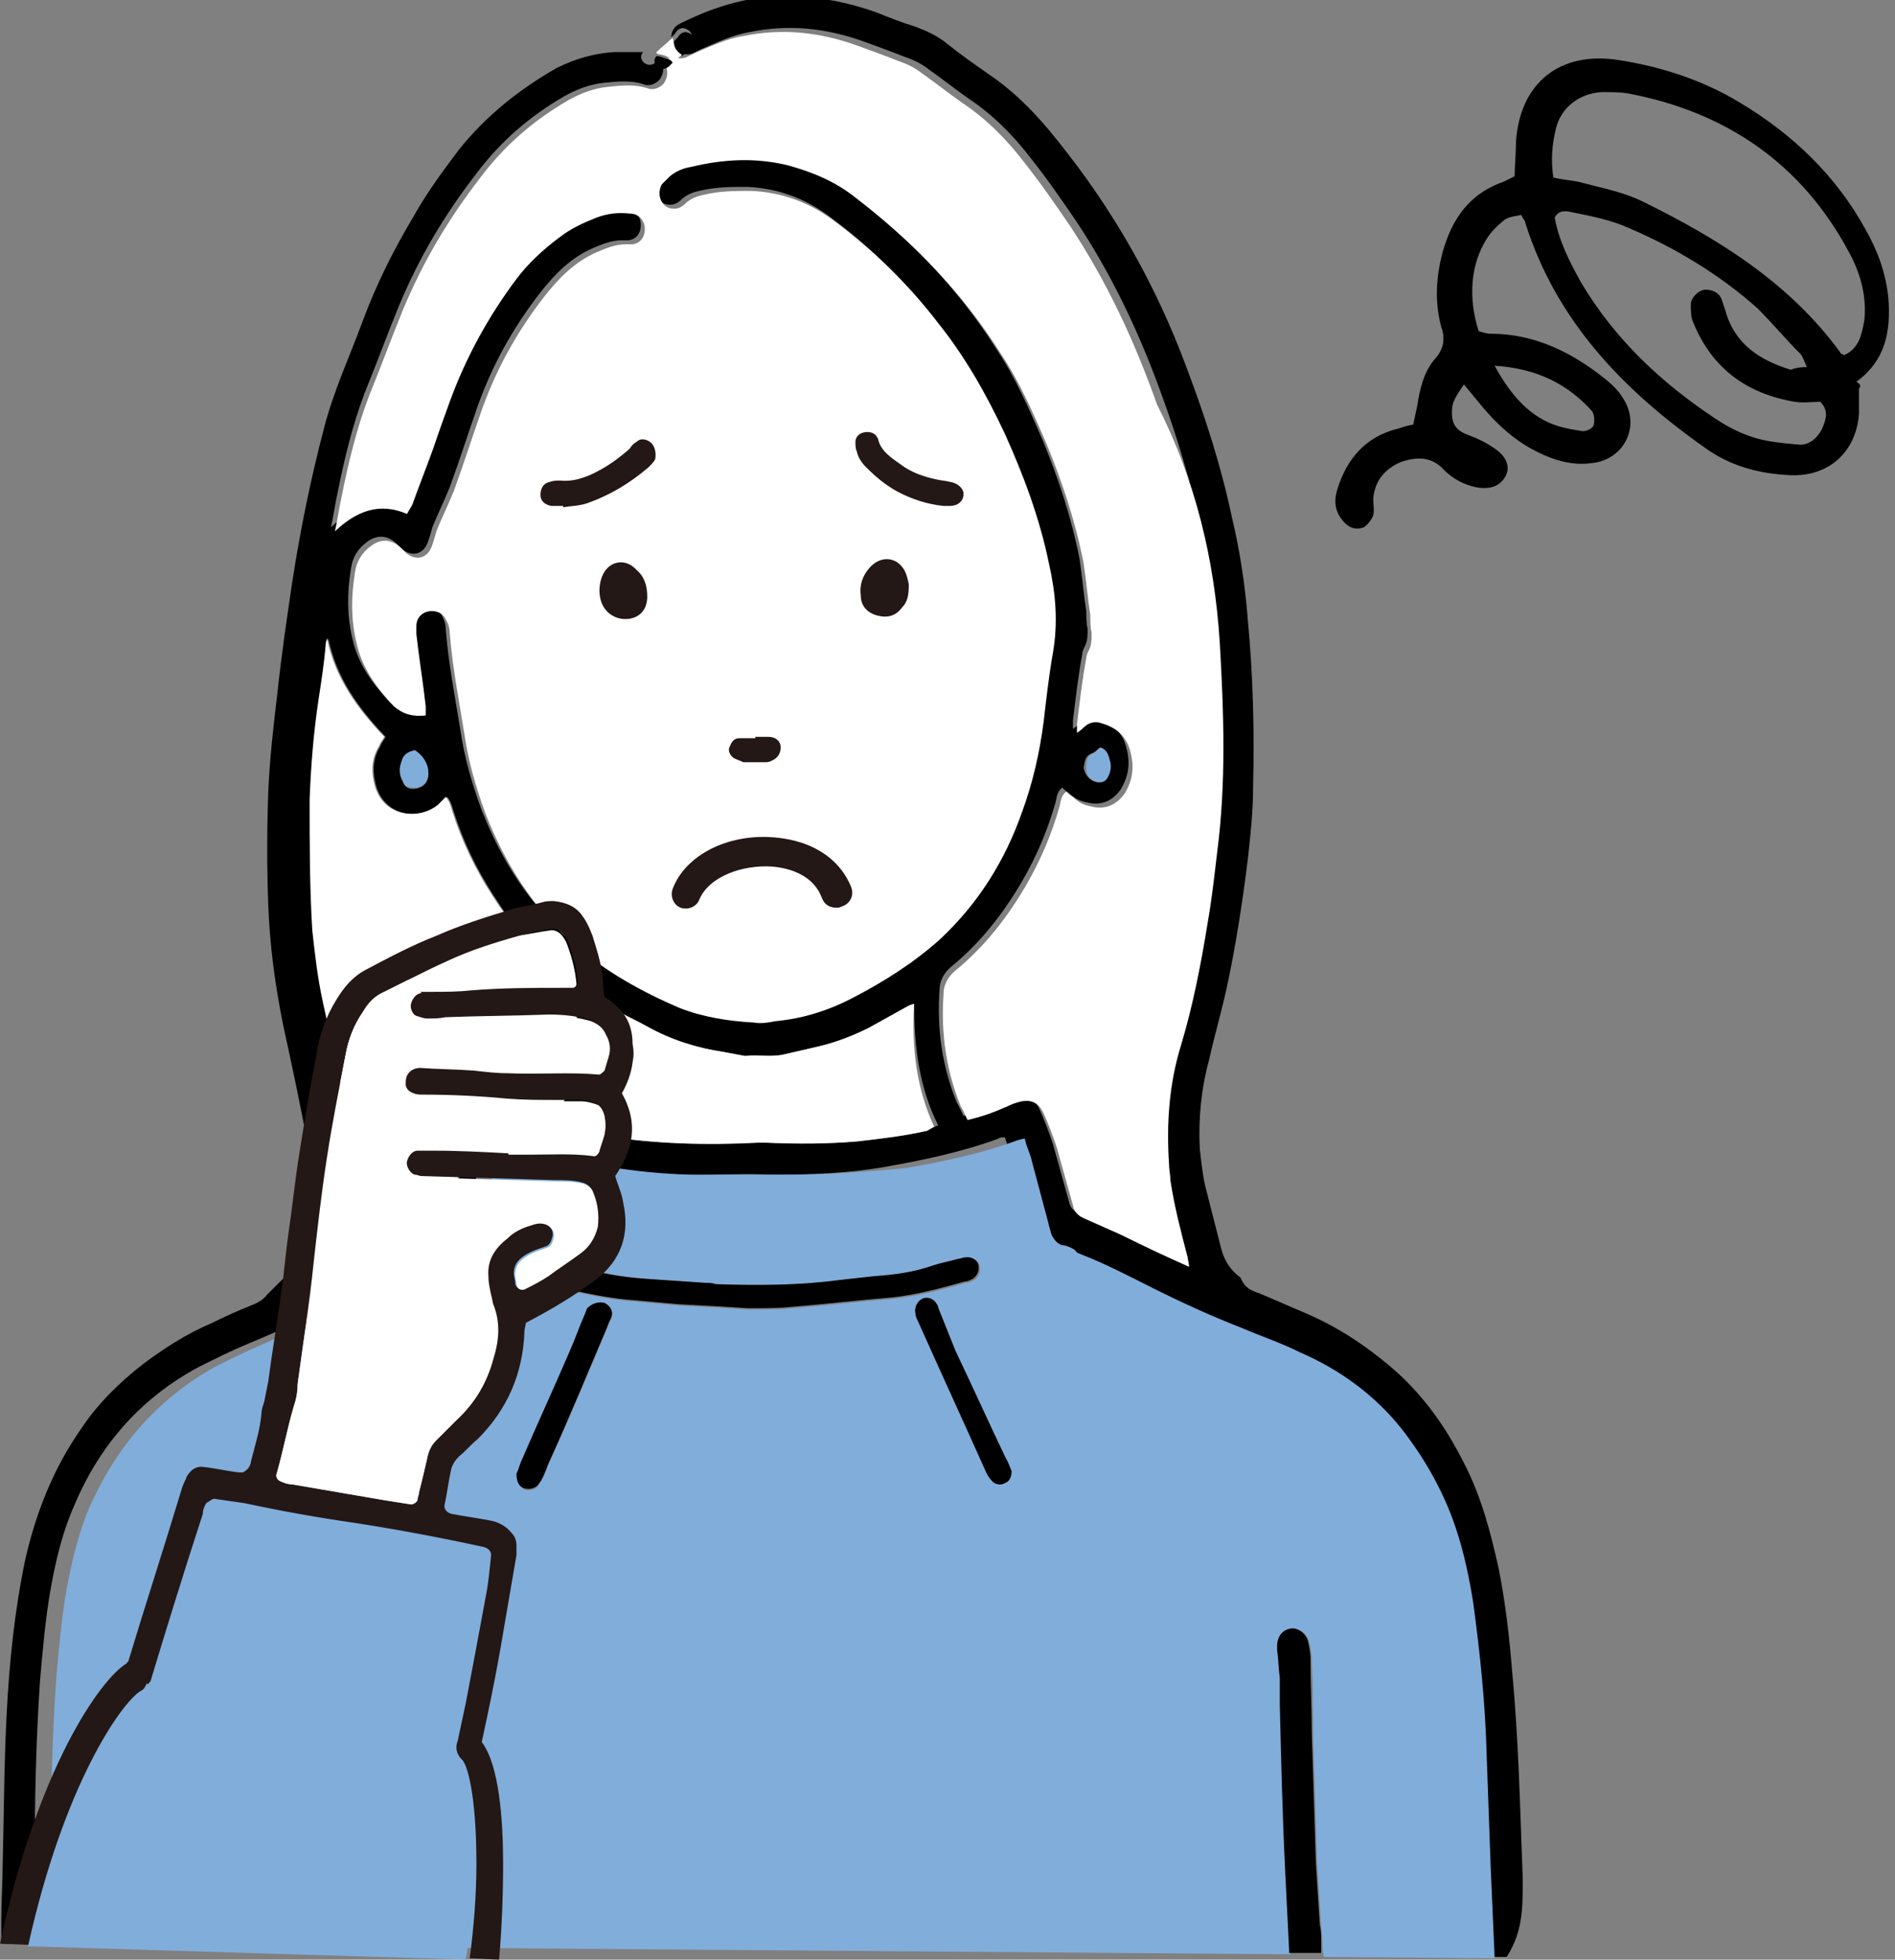
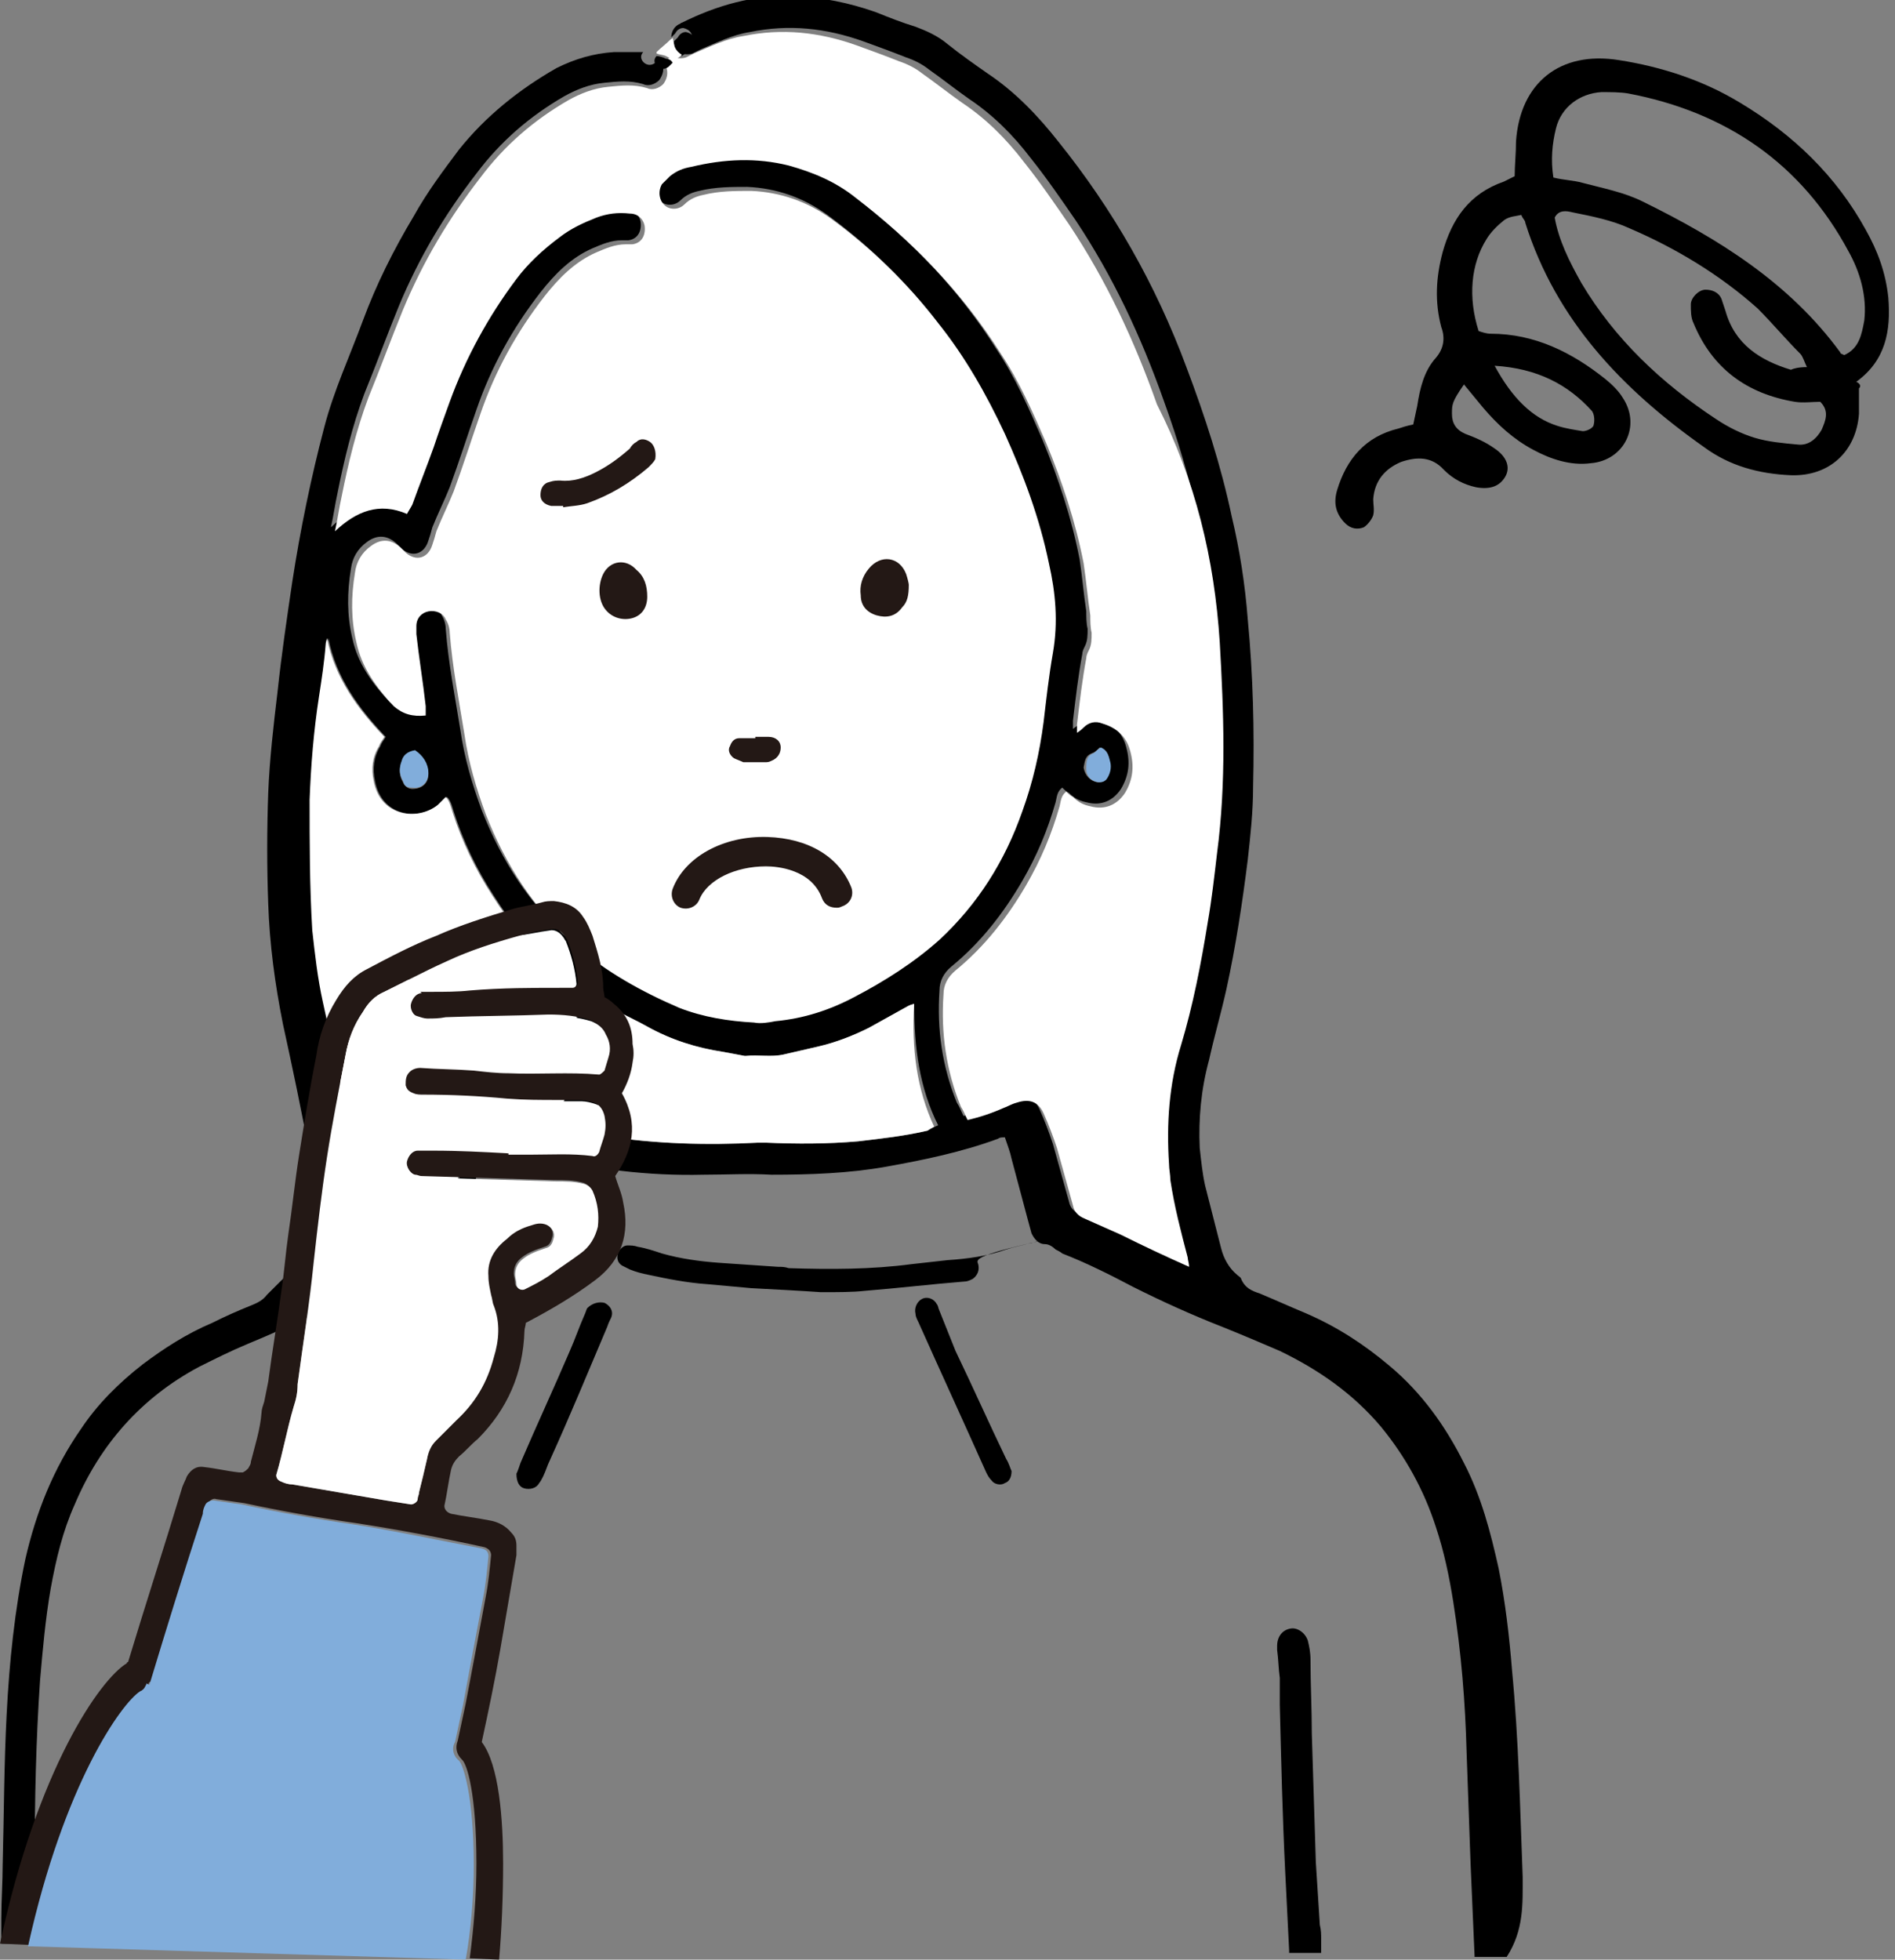
<svg xmlns="http://www.w3.org/2000/svg" version="1.1" id="レイヤー_1" x="0px" y="0px" viewBox="0 0 142 146.8" style="enable-background:new 0 0 142 146.8;" xml:space="preserve">
  <rect x="0" y="0" width="142" height="146.8" fill="#808080" stroke="none" />
  <style type="text/css">
	.st0{fill:#81ADDB;}
	.st1{fill:#FFFFFF;}
	.st2{fill:#231815;}
	.st3{fill-rule:evenodd;clip-rule:evenodd;}
</style>
  <g>
    <g>
      <g>
        <path d="M114.1,140.6c-0.2-5.2-0.3-10.3-0.8-15.5c-0.2-2.5-0.5-5.1-1-7.6c-0.6-2.7-1.3-5.4-2.6-7.9c-1.4-2.8-3.2-5.3-5.6-7.3     c-1.9-1.6-3.9-2.9-6.2-3.9c-1.2-0.5-2.3-1-3.5-1.5c-0.6-0.2-1.1-0.4-1.4-1.1c0-0.1-0.2-0.2-0.3-0.3c-0.6-0.5-1-1.2-1.2-2     c-0.4-1.6-0.8-3.1-1.2-4.7c-0.2-0.9-0.3-1.9-0.4-2.8c-0.1-2.2,0.1-4.4,0.7-6.6c0.4-1.8,0.9-3.5,1.3-5.3c0.7-3.2,1.2-6.5,1.6-9.7     c0.2-1.8,0.4-3.6,0.4-5.5c0.1-4.2,0-8.3-0.4-12.5c-0.2-2.6-0.6-5.2-1.2-7.7c-0.8-3.8-2-7.5-3.4-11.2c-2.3-6.2-5.5-11.8-9.6-16.9     c-1.5-1.9-3.2-3.7-5.3-5.1c-1-0.7-2-1.4-3-2.2c-0.7-0.6-1.6-1-2.4-1.3c-1-0.3-2-0.7-3-1.1c-2-0.7-4-1.1-6.1-1.2     c-3-0.1-5.8,0.7-8.4,2c-0.1,0-0.1,0.1-0.2,0.1c-0.4,0.2-0.6,0.6-0.6,1c0.1-0.1,0.1-0.1,0.2-0.2c0,0,0.1-0.1,0.1-0.1     c0.1-0.2,0.3-0.4,0.6-0.4c0.5,0.1,0.8,0.5,0.6,1c-0.1,0.2-0.3,0.3-0.5,0.5c-0.1,0.1-0.3,0.2-0.4,0.3c0.3,0.2,0.7,0.2,1,0.1     c0.2-0.1,0.4-0.2,0.6-0.3c1.2-0.5,2.4-1.1,3.7-1.3c2.9-0.6,5.7-0.3,8.5,0.7c1.1,0.4,2.2,0.8,3.2,1.2c0.6,0.2,1.2,0.5,1.7,0.9     c1,0.7,2,1.5,3,2.2c1.8,1.2,3.3,2.7,4.6,4.4c1.2,1.5,2.3,3.1,3.4,4.7c2.8,4.2,4.9,8.7,6.6,13.5c2.1,5.8,3.5,11.7,3.9,17.8     c0.3,5.2,0.5,10.5-0.2,15.8c-0.2,1.7-0.4,3.5-0.7,5.2c-0.5,3.1-1.1,6.2-2,9.2c-0.9,2.9-1.1,5.9-0.9,8.9c0,0.4,0.1,0.8,0.1,1.2     c0.3,2,0.8,3.9,1.3,5.8c0,0.2,0.1,0.4,0.1,0.7c-1.8-0.8-3.5-1.6-5.1-2.4c-0.9-0.4-1.8-0.8-2.7-1.2c-0.5-0.2-0.8-0.5-0.9-1     c-0.4-1.4-0.8-2.9-1.2-4.3c-0.3-0.9-0.6-1.7-1-2.6c-0.4-0.9-1.1-1.1-2-0.8c-0.4,0.1-0.7,0.3-1,0.4c-0.9,0.4-1.8,0.7-2.7,0.9     c-0.2-0.4-0.3-0.7-0.5-1c-1.1-2.7-1.5-5.5-1.3-8.4c0-0.7,0.3-1.3,0.9-1.8c2.2-1.8,3.9-4,5.3-6.4c1.1-1.9,1.9-3.8,2.5-5.9     c0.1-0.4,0.1-0.8,0.5-1.1c0.2,0.2,0.3,0.3,0.5,0.4c0.4,0.4,0.8,0.6,1.3,0.7c1.1,0.3,2-0.1,2.6-1c0.6-1,0.7-2,0.4-3.1     c-0.3-1.2-1.1-1.8-2.1-2.1c-0.5-0.2-1-0.1-1.4,0.3c-0.1,0.1-0.2,0.2-0.5,0.4c0-0.3,0-0.5,0-0.6c0.2-1.7,0.4-3.4,0.7-5     c0-0.2,0.1-0.4,0.2-0.6c0.2-0.4,0.2-0.8,0.2-1.3c-0.1-0.4-0.1-0.9-0.1-1.3c-0.2-1.3-0.3-2.6-0.5-3.9c-0.6-3.1-1.6-6.1-2.8-9     c-1-2.3-2-4.6-3.4-6.7c-2.9-4.6-6.6-8.4-10.9-11.7c-1.5-1.2-3.2-1.9-5-2.4c-2.4-0.6-4.8-0.5-7.3,0.1c-0.6,0.1-1.1,0.3-1.6,0.7     c-0.2,0.2-0.4,0.4-0.6,0.6c-0.4,0.7-0.1,1.6,0.6,1.8c0.4,0.1,0.8,0,1.1-0.3c0.4-0.4,0.9-0.6,1.4-0.7c1.2-0.3,2.4-0.3,3.6-0.3     c2.2,0.1,4.2,0.8,6,2.1c3,2.2,5.7,4.8,8,7.8c2,2.5,3.6,5.3,5,8.3c1.4,3.1,2.6,6.3,3.3,9.7c0.5,2.2,0.7,4.4,0.3,6.7     c-0.3,1.7-0.5,3.5-0.7,5.2c-0.3,2.3-0.8,4.5-1.6,6.7c-1.3,3.7-3.3,6.9-6.2,9.6c-1.9,1.7-4.1,3.1-6.4,4.3c-1.9,1-3.8,1.6-5.9,1.8     c-0.5,0.1-1.1,0.2-1.6,0.1c-1.9-0.1-3.8-0.4-5.6-1.1c-2.8-1.2-5.5-2.7-7.8-4.7c-3.1-2.7-5.2-6-6.7-9.8c-0.7-1.9-1.3-3.9-1.6-6     c-0.4-2.5-0.9-5-1.1-7.6c0-0.3-0.1-0.7-0.3-1c-0.2-0.5-0.8-0.7-1.3-0.6c-0.5,0.1-0.9,0.5-0.9,1.1c0,0.2,0,0.4,0,0.6     c0.2,1.8,0.5,3.6,0.7,5.4c0,0.2,0,0.5,0,0.7c-1,0.1-1.7-0.1-2.4-0.7c-1.3-1.4-2.4-2.9-2.8-4.8c-0.4-1.7-0.4-3.4-0.1-5.2     c0.1-0.8,0.5-1.5,1.2-2c0.8-0.6,1.6-0.5,2.3,0.2c0.1,0.1,0.2,0.2,0.3,0.3c0.8,0.7,1.7,0.4,2-0.6c0.1-0.3,0.2-0.6,0.3-1     c0.4-1,0.9-2,1.3-3c0.7-1.9,1.3-3.8,2-5.8c1.1-3.2,2.7-6.1,4.8-8.8c1.1-1.4,2.3-2.6,3.9-3.3c0.7-0.3,1.4-0.6,2.2-0.6     c0.2,0,0.3,0,0.5,0c0.7-0.1,1-0.7,0.9-1.4c-0.1-0.5-0.5-0.9-1.1-0.9c-0.9-0.1-1.7,0-2.5,0.3c-1,0.4-1.9,0.8-2.8,1.5     c-1.2,0.9-2.3,1.9-3.2,3.1c-2.1,2.8-3.8,5.9-5,9.2c-0.4,1.1-0.8,2.2-1.2,3.4c-0.5,1.4-1.1,2.9-1.6,4.3c-0.1,0.2-0.3,0.5-0.4,0.7     c-2.1-0.9-3.8-0.2-5.4,1.3c0.2-0.9,0.3-1.7,0.5-2.6c0.5-2.5,1.1-5,2-7.4c0.9-2.2,1.7-4.4,2.6-6.6c1.5-3.6,3.4-6.8,5.8-9.9     c1.8-2.4,4-4.3,6.6-5.8c0.9-0.5,1.9-0.9,3-1c1-0.1,1.9-0.2,2.9,0.1c0.4,0.2,0.9,0,1.2-0.3c0.3-0.4,0.4-0.9,0.2-1.3     c-0.1-0.1-0.1-0.2-0.2-0.3c-0.1,0.1-0.2,0.2-0.3,0.3c-0.6,0.5-1.4-0.3-0.9-0.8c-0.1,0-0.2,0-0.2,0c-0.7,0-1.4,0-2,0     c-1.5,0.1-2.9,0.5-4.3,1.2c-2.8,1.6-5.3,3.6-7.3,6.1c-1.2,1.6-2.4,3.2-3.4,5c-1.5,2.5-2.8,5.1-3.8,7.8c-1,2.7-2.2,5.3-2.9,8     c-1,3.8-1.8,7.7-2.4,11.6c-0.4,2.7-0.8,5.4-1.1,8.2c-0.3,2.5-0.6,5.1-0.7,7.6c-0.1,2.8-0.1,5.6,0,8.3c0.1,3,0.5,6,1.1,9     c0.7,3.2,1.4,6.5,2,9.8c0.4,2.2,0.3,4.4-0.4,6.5c-0.3,1.2-0.9,2.2-1.8,3c-0.3,0.3-0.7,0.7-1,1c-0.3,0.4-0.7,0.6-1.2,0.8     c-1,0.4-1.9,0.8-2.9,1.3c-1.9,0.8-3.6,1.9-5.2,3.1c-1.8,1.4-3.4,3-4.6,4.8c-2.1,3-3.4,6.3-4.2,9.8c-0.8,3.8-1.2,7.7-1.4,11.6     c-0.2,3.8-0.2,7.5-0.3,11.3c0,1.3-0.1,2.6-0.1,4c0,0.6,0,1.3,0,1.9l2.4,0c0-0.3,0-0.6,0-0.9c0-1.8,0.1-3.6,0.1-5.4     c0-4.5,0.1-9,0.4-13.4c0.2-2.3,0.4-4.6,0.8-6.9c0.4-2.2,0.9-4.3,1.8-6.3c1.9-4.5,5-8,9.3-10.3c1.2-0.6,2.4-1.2,3.6-1.7     c3.4-1.4,6.7-3,10-4.8c0.9-0.5,1.8-0.9,2.6-1.3c0.7-0.3,1.4-0.5,2-1c0.1-0.1,0.2-0.1,0.3-0.1c0.8-0.1,1.2-0.6,1.3-1.3     c0-0.1,0.1-0.3,0.1-0.4c0.4-1.6,0.8-3.3,1.2-4.9c0.1-0.5,0.2-1,0.5-1.4c0.1,0,0.2,0,0.3,0c1.2,0.5,2.5,0.8,3.7,1.1     c4,1,8.1,1.5,12.2,1.4c1.7,0,3.4-0.1,5.1,0c2.9,0,5.8-0.1,8.6-0.6c2.8-0.5,5.7-1.1,8.4-2.1c0.1-0.1,0.3-0.1,0.5-0.1     c0.2,0.6,0.4,1.1,0.5,1.6c0.4,1.5,0.8,3,1.2,4.5c0.1,0.4,0.2,0.7,0.3,1.1c0.2,0.4,0.5,0.8,1,0.8c0.3,0,0.6,0.2,0.8,0.4     c0.2,0.1,0.4,0.2,0.5,0.3c1.8,0.7,3.6,1.6,5.3,2.5c2.2,1.1,4.4,2.1,6.7,3c1.5,0.6,2.9,1.2,4.3,1.8c2.9,1.4,5.5,3.2,7.6,5.7     c1.8,2.2,3.2,4.7,4.1,7.5c0.6,1.8,1,3.7,1.3,5.6c0.6,3.8,0.9,7.5,1,11.3c0.1,2.8,0.2,5.6,0.3,8.4c0.1,2.3,0.2,4.6,0.3,6.9l2.4,0     C114.2,144.6,114.1,142.6,114.1,140.6z M81.9,56.4c0.2-0.1,0.3-0.2,0.5-0.4c0.6,0.2,0.7,0.6,0.7,1.1c0.1,0.5,0,0.9-0.3,1.3     c-0.1,0.2-0.3,0.2-0.6,0.2c-0.5-0.1-0.9-0.5-1-1.1C81.3,57,81.3,56.6,81.9,56.4z M30.1,57.1c0.1-0.4,0.4-0.8,1-0.8     c0.6,0.5,1,1,1,1.7c0,0.7-0.5,1.1-1.2,1.1c-0.3,0-0.6-0.2-0.7-0.5C29.9,58.1,29.9,57.6,30.1,57.1z M41.7,84     c0,0.1-0.1,0.1-0.2,0.2c-0.9-0.1-1.8-0.4-2.7-0.8c-0.3-0.1-0.7-0.3-1-0.4c-0.9-0.3-1.6-0.1-2,0.8c-0.4,0.8-0.7,1.7-0.9,2.6     c-0.4,1.5-0.8,3-1.2,4.5c-0.1,0.4-0.3,0.6-0.6,0.7c-2.3,0.9-4.5,2.1-6.7,3.2c-0.2,0.1-0.4,0.2-0.7,0.3c0-0.3,0-0.4,0.1-0.6     c0.9-2.3,1.1-4.6,1-7c-0.1-1-0.3-2.1-0.5-3.1c-0.7-3.1-1.3-6.2-2-9.3c-0.4-1.8-0.6-3.6-0.8-5.4c-0.2-3.3-0.2-6.5-0.2-9.8     c0.1-2.6,0.3-5.1,0.7-7.7c0.2-1.3,0.4-2.6,0.5-3.9c0-0.2,0.1-0.4,0.1-0.5c0.6,3,2.3,5.3,4.3,7.4c-0.1,0.2-0.3,0.4-0.4,0.7     c-0.5,0.8-0.6,1.7-0.4,2.6c0.5,2.7,3.3,3,4.8,1.8c0.2-0.2,0.4-0.4,0.6-0.6c0.3,0.3,0.4,0.8,0.5,1.1c0.7,2.2,1.7,4.3,3,6.3     c1.4,2.2,3,4.2,5.1,5.8c0.6,0.5,1,1.1,1.1,1.9C43.4,78,43,81.1,41.7,84z M69.5,84.7c-1.7,0.4-3.5,0.6-5.2,0.8     c-2.3,0.2-4.6,0.2-6.9,0.1c-0.2,0-0.4,0-0.6,0c-3.8,0.2-7.7,0.1-11.5-0.5c-0.4-0.1-0.8-0.1-1.2-0.3c0.6-1.5,1.1-3,1.3-4.5     c0.2-1.5,0.3-3.1,0.3-4.8c0.3,0.2,0.5,0.2,0.7,0.3c0.7,0.4,1.4,0.7,2.1,1.1c1.8,1,3.7,1.6,5.7,1.9c0.5,0.1,1.1,0.2,1.6,0.3     c0,0,0.1,0,0.1,0c0.9-0.1,1.9,0.1,2.8-0.1c0.9-0.2,1.7-0.4,2.6-0.6c1.3-0.3,2.6-0.8,3.8-1.4c0.9-0.5,1.8-1,2.7-1.5     c0.2-0.1,0.3-0.2,0.7-0.3c0,3.3,0.4,6.3,1.8,9.1C69.8,84.5,69.6,84.7,69.5,84.7z" />
        <g>
          <path class="st0" d="M30.9,59c0.7,0.1,1.2-0.4,1.2-1.1c0-0.7-0.4-1.3-1-1.7c-0.6,0.1-0.9,0.4-1,0.8c-0.2,0.5-0.2,1,0.1,1.5      C30.3,58.9,30.5,59,30.9,59z" />
          <path class="st0" d="M82.3,58.6c0.2,0,0.4,0,0.6-0.2c0.3-0.4,0.4-0.9,0.3-1.3c-0.1-0.4-0.2-0.9-0.7-1.1      c-0.2,0.1-0.4,0.3-0.5,0.4c-0.6,0.2-0.6,0.7-0.6,1.2C81.4,58.1,81.7,58.5,82.3,58.6z" />
-           <path class="st0" d="M16.6,140.1c0-1,0.1-2,0.1-2.8c0-4,0-7.8,0-11.6c0-0.5,0-1,0.1-1.4c0-0.3,0.1-0.6,0.3-0.9      c0.2-0.4,0.8-0.7,1.2-0.6c0.5,0.1,0.9,0.5,1,1c0,0.2,0,0.4,0,0.6c0,0.6-0.1,1.2-0.1,1.8c0,4.1,0,8.2-0.1,12.3      c0,2.4-0.1,4.8-0.2,7.3l77.8,0.6c0-0.1,0-0.1,0-0.2c-0.1-2-0.2-4-0.3-6c-0.1-4.1-0.3-8.3-0.4-12.4c0-0.7,0-1.4,0-2      c0-0.7-0.1-1.4-0.2-2.1c0-0.1,0-0.2,0-0.3c0-0.7,0.3-1.2,1-1.3c0.6-0.1,1.1,0.2,1.3,0.9c0.1,0.4,0.2,0.9,0.2,1.4      c0.1,1.9,0.1,3.7,0.1,5.6c0.1,3.2,0.2,6.4,0.3,9.6c0.1,1.6,0.2,3.1,0.3,4.7c0,0.4,0.1,0.7,0.1,1.1c0,0.4,0,0.8,0.1,1.2l12.8,0.1      c-0.1-2.3-0.2-4.6-0.3-6.9c-0.1-2.8-0.2-5.6-0.3-8.4c-0.1-3.8-0.5-7.6-1-11.3c-0.3-1.9-0.7-3.8-1.3-5.6      c-0.9-2.7-2.3-5.2-4.1-7.5c-2-2.5-4.6-4.4-7.6-5.7c-1.4-0.7-2.9-1.2-4.3-1.8c-2.3-0.9-4.5-1.9-6.7-3c-1.8-0.9-3.5-1.8-5.3-2.5      c-0.2-0.1-0.4-0.1-0.5-0.3c-0.2-0.2-0.5-0.3-0.8-0.4c-0.5,0-0.8-0.4-1-0.8c-0.1-0.3-0.2-0.7-0.3-1.1c-0.4-1.5-0.8-3-1.2-4.5      c-0.1-0.5-0.4-1-0.5-1.6c-0.2,0-0.4,0.1-0.5,0.1c-2.7,1-5.5,1.6-8.4,2.1C64.8,87.8,61.9,88,59,88c-1.7,0-3.4,0-5.1,0      c-4.1,0.1-8.2-0.4-12.2-1.4c-1.3-0.3-2.5-0.6-3.7-1.1c-0.1,0-0.2,0-0.3,0c-0.3,0.4-0.4,0.9-0.5,1.4c-0.4,1.6-0.8,3.3-1.2,4.9      c0,0.1-0.1,0.3-0.1,0.4c-0.1,0.7-0.5,1.3-1.3,1.3c-0.1,0-0.2,0-0.3,0.1c-0.6,0.5-1.3,0.7-2,1c-0.9,0.4-1.8,0.8-2.6,1.3      c-3.3,1.7-6.6,3.3-10,4.8c-1.2,0.5-2.4,1.1-3.6,1.7c-4.3,2.4-7.3,5.9-9.3,10.3c-0.9,2-1.4,4.2-1.8,6.3c-0.4,2.3-0.6,4.6-0.8,6.9      c-0.3,4.5-0.4,8.9-0.4,13.4c0,1.8-0.1,3.6-0.1,5.4c0,0.3,0,0.6,0,0.9l12.8,0.1C16.5,144,16.5,142,16.6,140.1z M75.8,110.2      c0,0.5-0.2,0.8-0.5,0.9c-0.3,0.2-0.8,0.1-1-0.2c-0.2-0.2-0.3-0.4-0.4-0.6c-1.7-3.8-3.4-7.5-5.1-11.3c-0.1-0.2-0.2-0.4-0.2-0.6      c-0.1-0.4,0.1-0.9,0.5-1.1c0.4-0.2,0.9,0,1.1,0.4c0.1,0.1,0.1,0.3,0.2,0.5c0.4,1,0.8,2,1.2,3c1.2,2.7,2.5,5.3,3.7,8      C75.5,109.6,75.7,110,75.8,110.2z M41,95.1c0.1-0.3,0.4-0.6,0.7-0.6c0.3,0,0.5,0,0.8,0.1c0.6,0.1,1.2,0.3,1.8,0.5      c1.4,0.4,2.9,0.6,4.3,0.7c1.5,0.1,2.9,0.2,4.4,0.3c0.3,0,0.5,0,0.8,0.1c3.1,0.1,6.2,0.1,9.2-0.3c0.9-0.1,1.8-0.2,2.7-0.3      c1.5-0.1,3-0.3,4.4-0.8c0.6-0.2,1.2-0.3,1.9-0.5c0.2,0,0.3-0.1,0.5-0.1c0.4,0,0.8,0.2,0.9,0.6c0.1,0.4,0,0.8-0.4,1.1      c-0.2,0.1-0.4,0.2-0.6,0.2c-1.8,0.5-3.6,1-5.5,1.2c-2.5,0.2-5,0.5-7.5,0.7c-0.9,0.1-1.9,0.1-3.3,0.1c-1.4-0.1-3.3-0.2-5.2-0.3      c-1.1-0.1-2.2-0.2-3.3-0.3c-1.5-0.1-3-0.4-4.4-0.7c-0.5-0.1-0.9-0.2-1.4-0.4c-0.2-0.1-0.4-0.2-0.6-0.3      C41,95.8,40.9,95.5,41,95.1z M38.9,110.5c0.1-0.2,0.2-0.5,0.3-0.8c1.2-2.8,2.5-5.6,3.7-8.4c0.4-0.9,0.7-1.8,1.1-2.7      c0.1-0.2,0.1-0.3,0.2-0.5c0.2-0.4,0.7-0.6,1.1-0.4c0.4,0.2,0.7,0.6,0.5,1.1c-0.1,0.2-0.2,0.4-0.3,0.7c-1.4,3.3-2.8,6.7-4.3,10      c-0.2,0.4-0.3,0.8-0.5,1.2c-0.1,0.2-0.2,0.4-0.3,0.5c-0.2,0.4-0.7,0.5-1.1,0.4C39.1,111.4,38.9,111.1,38.9,110.5z" />
        </g>
        <path d="M99,145.3c0-0.4,0-0.7-0.1-1.1c-0.1-1.6-0.2-3.1-0.3-4.7c-0.1-3.2-0.2-6.4-0.3-9.6c0-1.9-0.1-3.7-0.1-5.6     c0-0.5-0.1-1-0.2-1.4c-0.2-0.6-0.8-1-1.3-0.9c-0.6,0.1-1,0.6-1,1.3c0,0.1,0,0.2,0,0.3c0.1,0.7,0.1,1.4,0.2,2.1c0,0.7,0,1.4,0,2     c0.1,4.1,0.2,8.3,0.4,12.4c0.1,2,0.2,4,0.3,6c0,0.1,0,0.1,0,0.2l2.4,0C99,146.1,99,145.7,99,145.3z" />
        <path class="st1" d="M91.4,48.1c0.3,5.2,0.5,10.5-0.2,15.8c-0.2,1.7-0.4,3.5-0.7,5.2c-0.5,3.1-1.1,6.2-2,9.2     c-0.9,2.9-1.1,5.9-0.9,8.9c0,0.4,0.1,0.8,0.1,1.2c0.3,2,0.8,3.9,1.3,5.8c0,0.2,0.1,0.4,0.1,0.7c-1.8-0.8-3.5-1.6-5.1-2.4     c-0.9-0.4-1.8-0.8-2.7-1.2c-0.5-0.2-0.8-0.5-0.9-1c-0.4-1.4-0.8-2.9-1.2-4.3c-0.3-0.9-0.6-1.7-1-2.6c-0.4-0.9-1.1-1.1-2-0.8     c-0.4,0.1-0.7,0.3-1,0.4c-0.9,0.4-1.8,0.7-2.7,0.9c-0.2-0.4-0.3-0.7-0.5-1c-1.1-2.7-1.5-5.5-1.3-8.4c0-0.7,0.3-1.3,0.9-1.8     c2.2-1.8,3.9-4,5.3-6.4c1.1-1.9,1.9-3.8,2.5-5.9c0.1-0.4,0.1-0.8,0.5-1.1c0.2,0.2,0.3,0.3,0.5,0.4c0.4,0.4,0.8,0.6,1.3,0.7     c1.1,0.3,2-0.1,2.6-1c0.6-1,0.7-2,0.4-3.1c-0.3-1.2-1.1-1.8-2.1-2.1c-0.5-0.2-1-0.1-1.4,0.3c-0.1,0.1-0.2,0.2-0.5,0.4     c0-0.3,0-0.5,0-0.6c0.2-1.7,0.4-3.4,0.7-5c0-0.2,0.1-0.4,0.2-0.6c0.2-0.4,0.2-0.8,0.2-1.3c-0.1-0.4-0.1-0.9-0.1-1.3     c-0.2-1.3-0.3-2.6-0.5-3.9c-0.6-3.1-1.6-6.1-2.8-9c-1-2.3-2-4.6-3.4-6.7c-2.9-4.6-6.6-8.4-10.9-11.7c-1.5-1.2-3.2-1.9-5-2.4     c-2.4-0.6-4.8-0.5-7.3,0.1c-0.6,0.1-1.1,0.3-1.6,0.7c-0.2,0.2-0.4,0.4-0.6,0.6c-0.4,0.7-0.1,1.6,0.6,1.8c0.4,0.1,0.8,0,1.1-0.3     c0.4-0.4,0.9-0.6,1.4-0.7c1.2-0.3,2.4-0.3,3.6-0.3c2.2,0.1,4.2,0.8,6,2.1c3,2.2,5.7,4.8,8,7.8c2,2.5,3.6,5.3,5,8.3     c1.4,3.1,2.6,6.3,3.3,9.7c0.5,2.2,0.7,4.4,0.3,6.7c-0.3,1.7-0.5,3.5-0.7,5.2c-0.3,2.3-0.8,4.5-1.6,6.7c-1.3,3.7-3.3,6.9-6.2,9.6     c-1.9,1.7-4.1,3.1-6.4,4.3c-1.9,1-3.8,1.6-5.9,1.8c-0.5,0.1-1.1,0.2-1.6,0.1c-1.9-0.1-3.8-0.4-5.6-1.1c-2.8-1.2-5.5-2.7-7.8-4.7     c-3.1-2.7-5.2-6-6.7-9.8c-0.7-1.9-1.3-3.9-1.6-6c-0.4-2.5-0.9-5-1.1-7.6c0-0.3-0.1-0.7-0.3-1c-0.2-0.5-0.8-0.7-1.3-0.6     c-0.5,0.1-0.9,0.5-0.9,1.1c0,0.2,0,0.4,0,0.6c0.2,1.8,0.5,3.6,0.7,5.4c0,0.2,0,0.5,0,0.7c-1,0.1-1.7-0.1-2.4-0.7     c-1.3-1.4-2.4-2.9-2.8-4.8c-0.4-1.7-0.4-3.4-0.1-5.2c0.1-0.8,0.5-1.5,1.2-2c0.8-0.6,1.6-0.5,2.3,0.2c0.1,0.1,0.2,0.2,0.3,0.3     c0.8,0.7,1.7,0.4,2-0.6c0.1-0.3,0.2-0.6,0.3-1c0.4-1,0.9-2,1.3-3c0.7-1.9,1.3-3.8,2-5.8c1.1-3.2,2.7-6.1,4.8-8.8     c1.1-1.4,2.3-2.6,3.9-3.3c0.7-0.3,1.4-0.6,2.2-0.6c0.2,0,0.3,0,0.5,0c0.7-0.1,1-0.7,0.9-1.4c-0.1-0.5-0.5-0.9-1.1-0.9     c-0.9-0.1-1.7,0-2.5,0.3c-1,0.4-1.9,0.8-2.8,1.5c-1.2,0.9-2.3,1.9-3.2,3.1c-2.1,2.8-3.8,5.9-5,9.2c-0.4,1.1-0.8,2.2-1.2,3.4     c-0.5,1.4-1.1,2.9-1.6,4.3c-0.1,0.2-0.3,0.5-0.4,0.7c-2.1-0.9-3.8-0.2-5.4,1.3c0.2-0.9,0.3-1.7,0.5-2.6c0.5-2.5,1.1-5,2-7.4     c0.9-2.2,1.7-4.4,2.6-6.6c1.5-3.6,3.4-6.8,5.8-9.9c1.8-2.4,4-4.3,6.6-5.8c0.9-0.5,1.9-0.9,3-1c1-0.1,1.9-0.2,2.9,0.1     c0.4,0.2,0.9,0,1.2-0.3c0.3-0.4,0.4-0.9,0.2-1.3c-0.1-0.1-0.1-0.2-0.2-0.3c0.2-0.2,0.5-0.4,0.7-0.5c0.3,0.2,0.7,0.2,1,0.1     c0.2-0.1,0.4-0.2,0.6-0.3c1.2-0.5,2.4-1.1,3.7-1.3c2.9-0.6,5.7-0.3,8.5,0.7c1.1,0.4,2.2,0.8,3.2,1.2c0.6,0.2,1.2,0.5,1.7,0.9     c1,0.7,2,1.5,3,2.2c1.8,1.2,3.3,2.7,4.6,4.4c1.2,1.5,2.3,3.1,3.4,4.7c2.8,4.2,4.9,8.7,6.6,13.5C89.6,36,91,41.9,91.4,48.1z" />
        <path d="M75.4,109.3c0.2,0.3,0.3,0.7,0.4,0.9c0,0.5-0.2,0.8-0.5,0.9c-0.3,0.2-0.8,0.1-1-0.2c-0.2-0.2-0.3-0.4-0.4-0.6     c-1.7-3.8-3.4-7.5-5.1-11.3c-0.1-0.2-0.2-0.4-0.2-0.6c-0.1-0.4,0.1-0.9,0.5-1.1c0.4-0.2,0.9,0,1.1,0.4c0.1,0.1,0.1,0.3,0.2,0.5     c0.4,1,0.8,2,1.2,3C72.9,103.9,74.1,106.6,75.4,109.3z" />
-         <path d="M73.3,94.7c0.1,0.4,0,0.8-0.4,1.1c-0.2,0.1-0.4,0.2-0.6,0.2c-1.8,0.5-3.6,1-5.5,1.2c-2.5,0.2-5,0.5-7.5,0.7     c-0.9,0.1-1.9,0.1-3.3,0.1c-1.4-0.1-3.3-0.2-5.2-0.3c-1.1-0.1-2.2-0.2-3.3-0.3c-1.5-0.1-3-0.4-4.4-0.7c-0.5-0.1-0.9-0.2-1.4-0.4     c-0.2-0.1-0.4-0.2-0.6-0.3c-0.3-0.2-0.4-0.5-0.3-0.9c0.1-0.3,0.4-0.6,0.7-0.6c0.3,0,0.5,0,0.8,0.1c0.6,0.1,1.2,0.3,1.8,0.5     c1.4,0.4,2.9,0.6,4.3,0.7c1.5,0.1,2.9,0.2,4.4,0.3c0.3,0,0.5,0,0.8,0.1c3.1,0.1,6.2,0.1,9.2-0.3c0.9-0.1,1.8-0.2,2.7-0.3     c1.5-0.1,3-0.3,4.4-0.8c0.6-0.2,1.2-0.3,1.9-0.5c0.2,0,0.3-0.1,0.5-0.1C72.8,94.1,73.2,94.4,73.3,94.7z" />
+         <path d="M73.3,94.7c0.1,0.4,0,0.8-0.4,1.1c-0.2,0.1-0.4,0.2-0.6,0.2c-2.5,0.2-5,0.5-7.5,0.7     c-0.9,0.1-1.9,0.1-3.3,0.1c-1.4-0.1-3.3-0.2-5.2-0.3c-1.1-0.1-2.2-0.2-3.3-0.3c-1.5-0.1-3-0.4-4.4-0.7c-0.5-0.1-0.9-0.2-1.4-0.4     c-0.2-0.1-0.4-0.2-0.6-0.3c-0.3-0.2-0.4-0.5-0.3-0.9c0.1-0.3,0.4-0.6,0.7-0.6c0.3,0,0.5,0,0.8,0.1c0.6,0.1,1.2,0.3,1.8,0.5     c1.4,0.4,2.9,0.6,4.3,0.7c1.5,0.1,2.9,0.2,4.4,0.3c0.3,0,0.5,0,0.8,0.1c3.1,0.1,6.2,0.1,9.2-0.3c0.9-0.1,1.8-0.2,2.7-0.3     c1.5-0.1,3-0.3,4.4-0.8c0.6-0.2,1.2-0.3,1.9-0.5c0.2,0,0.3-0.1,0.5-0.1C72.8,94.1,73.2,94.4,73.3,94.7z" />
        <path class="st1" d="M70,84.4c-0.2,0.1-0.4,0.2-0.5,0.3c-1.7,0.4-3.5,0.6-5.2,0.8c-2.3,0.2-4.6,0.2-6.9,0.1c-0.2,0-0.4,0-0.6,0     c-3.8,0.2-7.7,0.1-11.5-0.5c-0.4-0.1-0.8-0.1-1.2-0.3c0.6-1.5,1.1-3,1.3-4.5c0.2-1.5,0.3-3.1,0.3-4.8c0.3,0.2,0.5,0.2,0.7,0.3     c0.7,0.4,1.4,0.7,2.1,1.1c1.8,1,3.7,1.6,5.7,1.9c0.5,0.1,1.1,0.2,1.6,0.3c0,0,0.1,0,0.1,0c0.9-0.1,1.9,0.1,2.8-0.1     c0.9-0.2,1.7-0.4,2.6-0.6c1.3-0.3,2.6-0.8,3.8-1.4c0.9-0.5,1.8-1,2.7-1.5c0.2-0.1,0.3-0.2,0.7-0.3C68.3,78.6,68.7,81.6,70,84.4z" />
        <path d="M51.4,2.4c0.5,0.1,0.8,0.5,0.6,1c-0.1,0.2-0.3,0.3-0.5,0.5c-0.1,0.1-0.3,0.2-0.4,0.3c-0.2-0.1-0.4-0.3-0.5-0.5     c-0.1-0.2-0.1-0.4-0.1-0.6c0.1-0.1,0.1-0.1,0.2-0.2c0,0,0.1-0.1,0.1-0.1C50.9,2.6,51.1,2.4,51.4,2.4z" />
        <path class="st1" d="M50.6,3.6c0.1,0.2,0.3,0.4,0.5,0.5c-0.2,0.2-0.5,0.4-0.7,0.5c-0.1-0.2-0.3-0.3-0.5-0.4     c-0.2-0.1-0.5-0.1-0.7-0.2c0,0,0,0,0-0.1c0.3-0.3,0.7-0.6,1-0.9c0.1-0.1,0.2-0.1,0.2-0.2C50.5,3.2,50.5,3.4,50.6,3.6z" />
        <path d="M50.4,4.7c-0.1,0.1-0.2,0.2-0.3,0.3c-0.6,0.5-1.4-0.3-0.9-0.8h0c0.2,0,0.5,0.1,0.7,0.2C50.1,4.4,50.3,4.5,50.4,4.7z" />
        <path d="M45.3,97.6c0.4,0.2,0.7,0.6,0.5,1.1c-0.1,0.2-0.2,0.4-0.3,0.7c-1.4,3.3-2.8,6.7-4.3,10c-0.2,0.4-0.3,0.8-0.5,1.2     c-0.1,0.2-0.2,0.4-0.3,0.5c-0.2,0.4-0.7,0.5-1.1,0.4c-0.4-0.1-0.6-0.5-0.6-1.1c0.1-0.2,0.2-0.5,0.3-0.8c1.2-2.8,2.5-5.6,3.7-8.4     c0.4-0.9,0.7-1.8,1.1-2.7c0.1-0.2,0.1-0.3,0.2-0.5C44.4,97.6,44.9,97.5,45.3,97.6z" />
        <path class="st1" d="M43.1,74.8c0.3,3.2-0.1,6.3-1.5,9.2c0,0.1-0.1,0.1-0.2,0.2c-0.9-0.1-1.8-0.4-2.7-0.8c-0.3-0.1-0.7-0.3-1-0.4     c-0.9-0.3-1.6-0.1-2,0.8c-0.4,0.8-0.7,1.7-0.9,2.6c-0.4,1.5-0.8,3-1.2,4.5c-0.1,0.4-0.3,0.6-0.6,0.7c-2.3,0.9-4.5,2.1-6.7,3.2     c-0.2,0.1-0.4,0.2-0.7,0.3c0-0.3,0-0.4,0.1-0.6c0.9-2.3,1.1-4.6,1-7c-0.1-1-0.3-2.1-0.5-3.1c-0.7-3.1-1.3-6.2-2-9.3     c-0.4-1.8-0.6-3.6-0.8-5.4c-0.2-3.3-0.2-6.5-0.2-9.8c0.1-2.6,0.3-5.1,0.7-7.7c0.2-1.3,0.4-2.6,0.5-3.9c0-0.2,0.1-0.4,0.1-0.5     c0.6,3,2.3,5.3,4.3,7.4c-0.1,0.2-0.3,0.4-0.4,0.7c-0.5,0.8-0.6,1.7-0.4,2.6c0.5,2.7,3.3,3,4.8,1.8c0.2-0.2,0.4-0.4,0.6-0.6     c0.3,0.3,0.4,0.8,0.5,1.1c0.7,2.2,1.7,4.3,3,6.3c1.4,2.2,3,4.2,5.1,5.8C42.7,73.4,43.1,74,43.1,74.8z" />
        <path d="M19,138.7c0-4.1,0-8.2,0.1-12.3c0-0.6,0.1-1.2,0.1-1.8c0-0.2,0-0.4,0-0.6c-0.1-0.5-0.5-0.9-1-1c-0.5-0.1-1,0.1-1.2,0.6     c-0.1,0.3-0.2,0.6-0.3,0.9c-0.1,0.5-0.1,0.9-0.1,1.4c0,3.8,0,7.5,0,11.6c0,0.7,0,1.8-0.1,2.8c-0.1,1.9-0.1,3.9-0.2,5.8l2.4,0     C18.8,143.5,19,141.1,19,138.7z" />
      </g>
    </g>
    <g>
-       <path class="st2" d="M71.2,36.1c-0.4-0.1-0.7-0.1-1.1-0.2c-0.9-0.2-1.8-0.5-2.6-1.1c-0.7-0.5-1.5-1-1.7-1.9c0-0.1-0.1-0.1-0.1-0.2    c-0.2-0.3-0.6-0.4-1-0.3c-0.4,0.1-0.6,0.4-0.6,0.7c0,0.2,0,0.5,0.1,0.7c0.1,0.5,0.4,0.9,0.7,1.2c0.7,0.7,1.4,1.3,2.3,1.8    c1.1,0.6,2.4,1,3.5,1.1c0.3,0,0.4,0,0.5,0c0.5,0,1-0.3,1-0.9C72.2,36.6,71.8,36.2,71.2,36.1z" />
      <path class="st2" d="M65.1,42.6c-0.5,0.6-0.7,1.3-0.6,2c0,0.8,0.5,1.3,1.2,1.5c0.7,0.2,1.4,0.1,1.9-0.6c0.4-0.4,0.5-0.9,0.5-1.7    c0-0.1-0.1-0.5-0.2-0.8C67.4,41.7,66,41.5,65.1,42.6z" />
      <path class="st2" d="M48.7,33.1c-0.3-0.2-0.7-0.3-1,0c-0.2,0.1-0.4,0.3-0.5,0.5c-0.8,0.7-1.6,1.3-2.6,1.8    c-0.8,0.4-1.7,0.7-2.6,0.6c-0.3,0-0.5,0-0.8,0.1c-0.5,0.1-0.7,0.5-0.7,1c0,0.4,0.3,0.7,0.8,0.8c0.3,0,0.6,0,0.9,0c0,0,0,0.1,0,0.1    c0.6-0.1,1.2-0.1,1.8-0.3c1.7-0.6,3.2-1.5,4.6-2.7c0.2-0.2,0.4-0.4,0.5-0.6C49.2,33.8,49,33.3,48.7,33.1z" />
      <path class="st2" d="M45.2,43c-0.4,0.8-0.4,2,0.2,2.7c0.5,0.6,1.3,0.8,2,0.6c0.7-0.2,1.1-0.8,1.1-1.6c0-0.8-0.2-1.5-0.8-2    C46.9,41.8,45.7,42,45.2,43z" />
      <path class="st2" d="M55,56.8c0.2,0.1,0.5,0.2,0.7,0.3c0.5,0,1.1,0,1.6,0c0.2,0,0.3,0,0.5-0.1c0.5-0.2,0.7-0.6,0.7-1    c0-0.5-0.4-0.8-0.9-0.8c-0.3,0-0.7,0-1,0c0,0,0,0,0,0.1c-0.4,0-0.8,0-1.2,0c-0.4,0-0.6,0.3-0.7,0.6C54.5,56.2,54.7,56.6,55,56.8z" />
      <path class="st2" d="M57.5,62.7c-3.3-0.1-6.2,1.5-7.1,3.9c-0.2,0.6,0.1,1.2,0.6,1.4c0.6,0.2,1.2-0.1,1.4-0.6    c0.6-1.5,2.7-2.5,5-2.5c0.8,0,3.4,0.2,4.2,2.4c0.2,0.5,0.6,0.7,1.1,0.7c0.1,0,0.2,0,0.4-0.1c0.6-0.2,0.9-0.8,0.7-1.4    C62.9,64.2,60.6,62.8,57.5,62.7z" />
    </g>
    <g id="XMLID_6_">
      <g>
        <path class="st1" d="M41.2,69.7c0.4-0.1,0.8,0.2,1,0.5c0.1,0.1,0.1,0.2,0.2,0.3c0.4,1,0.7,2.1,0.8,3.2c0,0.2-0.2,0.4-0.4,0.4     c-0.2,0-0.5,0-0.7,0c-2.3,0-4.6,0-7,0.2c-0.9,0.1-1.9,0.1-2.8,0.1c-0.3,0-0.6,0-0.9,0l-1-1c1-0.5,2-1,2.9-1.4     c1.7-0.8,3.6-1.4,5.4-1.9C39.6,70,40.4,69.8,41.2,69.7z" />
        <path class="st2" d="M37.7,139.6c0-3.3-0.3-7.4-1.6-9.1c0.5-2.3,1-4.7,1.4-7c0.4-2.3,0.8-4.7,1.2-7c0-0.2,0-0.5,0-0.7     c0-0.4-0.1-0.7-0.4-1c-0.4-0.5-1-0.8-1.6-0.9c-1-0.2-1.9-0.3-2.9-0.5c-0.3-0.1-0.5-0.3-0.5-0.6c0.2-0.9,0.3-1.8,0.5-2.7     c0.1-0.4,0.3-0.7,0.6-1c0.5-0.4,0.9-0.9,1.4-1.3c2.2-2.2,3.4-4.9,3.5-8.1c0-0.2,0.1-0.4,0.1-0.6c1.9-1,3.6-2,5.2-3.2     c2-1.5,2.6-3.5,2.1-5.8c-0.1-0.7-0.4-1.3-0.6-2c1.3-1.9,1.8-3.9,0.5-6.2c0.4-0.7,0.7-1.5,0.8-2.3c0.1-0.5,0.1-0.9,0-1.4     C47.4,77,47,76,46,75.2c-0.2-0.2-0.5-0.4-0.7-0.5c0-0.2-0.1-0.5-0.1-0.7c0-1.4-0.4-2.6-0.8-3.9c-0.2-0.5-0.4-1-0.7-1.4     c-0.5-0.8-1.3-1.1-2.2-1.2c-0.3,0-0.6,0-0.9,0.1c-0.7,0.2-1.5,0.3-2.2,0.5c-2,0.6-3.9,1.2-5.7,2c-1.8,0.7-3.5,1.6-5.2,2.5     c-1,0.5-1.7,1.3-2.3,2.3c-0.8,1.3-1.3,2.7-1.5,4.2c-0.5,2.5-0.9,5-1.3,7.5c-0.3,1.9-0.5,3.9-0.8,5.9c-0.2,1.4-0.3,2.8-0.5,4.1     c-0.3,2.3-0.7,4.6-1,6.9c-0.1,0.5-0.2,1-0.3,1.5c-0.1,0.3-0.2,0.6-0.2,0.8c-0.1,1.3-0.5,2.5-0.8,3.7c0,0.2-0.1,0.3-0.2,0.5     c-0.1,0.1-0.2,0.2-0.4,0.3c-0.1,0-0.2,0-0.3,0c-0.9-0.1-1.7-0.3-2.6-0.4c-0.6-0.1-1,0.2-1.3,0.7c-0.1,0.3-0.3,0.6-0.4,1     c-1.3,4.3-2.7,8.6-4,12.9c0,0-0.1,0-0.1,0.1c-2,1.2-6.7,7.9-9.5,21l2.3,0.1c2.7-12.3,6.9-18.3,8.4-19.1c0.2-0.1,0.4-0.4,0.5-0.6     c0.1,0,0.1,0,0.2,0.1c1.3-4.3,2.6-8.6,4-12.8c0.1-0.2,0.1-0.4,0.2-0.7c0.1-0.2,0.4-0.4,0.6-0.3c0.7,0.1,1.4,0.2,2.1,0.3     c2.8,0.6,5.6,1.1,8.4,1.5c3.2,0.5,6.4,1.1,9.6,1.8c0.3,0.1,0.5,0.3,0.5,0.6c-0.1,1-0.2,2.1-0.4,3.1c-0.5,2.7-1,5.4-1.5,8     c-0.2,0.9-0.4,1.9-0.6,2.8c-0.2,0.5-0.1,1,0.3,1.4c0.4,0.3,1.1,2.6,1.1,7.8c0,2.4-0.2,4.8-0.5,7.1l2.2,0.1     C37.6,144.5,37.7,142,37.7,139.6z M32,109.3c-0.2,0.9-0.4,1.7-0.6,2.5c0,0.2-0.1,0.3-0.1,0.5c0,0.2-0.3,0.4-0.5,0.4     c-0.6-0.1-1.3-0.2-1.9-0.3c-2.3-0.4-4.7-0.8-7-1.2c-0.3,0-0.6-0.1-0.8-0.2c-0.3-0.1-0.4-0.3-0.4-0.5c0.5-1.7,0.8-3.4,1.3-5.1     c0.2-0.6,0.3-1.1,0.3-1.7c0.4-3,0.9-6.1,1.2-9.1c0.3-2.7,0.6-5.3,1-7.9c0.4-2.6,0.9-5.1,1.4-7.7c0.2-1.1,0.6-2.2,1.3-3.2     c0.4-0.7,0.9-1.2,1.6-1.5c0.6-0.3,1.2-0.6,1.8-0.9c1-0.5,2-1,2.9-1.4c1.7-0.8,3.6-1.4,5.4-1.9c0.8-0.2,1.6-0.4,2.4-0.5     c0.4-0.1,0.8,0.2,1,0.5c0.1,0.1,0.1,0.2,0.2,0.3c0.4,1,0.7,2.1,0.8,3.2c0,0.2-0.2,0.4-0.4,0.4c-0.2,0-0.5,0-0.7,0     c-2.3,0-4.6,0-7,0.2c-0.9,0.1-1.9,0.1-2.8,0.1c-0.3,0-0.6,0-0.9,0c-0.4,0-0.7,0.4-0.8,0.8c-0.1,0.4,0.2,0.9,0.5,1     c0.3,0.1,0.6,0.2,0.8,0.2c0.5,0,0.9,0,1.4-0.1c2.6-0.1,5.1-0.1,7.7-0.2c1.1,0,2.1,0.1,3.1,0.4c0.5,0.2,0.9,0.5,1.1,1     c0.3,0.5,0.4,1.1,0.2,1.7c-0.1,0.3-0.2,0.7-0.3,1c-0.1,0.1-0.3,0.3-0.4,0.3c-2.3-0.2-4.5,0-6.8-0.1c-0.9,0-1.7-0.1-2.6-0.2     c-1.3-0.1-2.7-0.1-4-0.2c-0.3,0-0.6,0.1-0.8,0.3c-0.3,0.3-0.3,0.6-0.3,1c0.1,0.4,0.4,0.6,0.7,0.7c0.2,0.1,0.5,0.1,0.7,0.1     c2.1,0,4.2,0.1,6.3,0.3c1.3,0.1,2.5,0.1,3.8,0.1c0.6,0,1.2,0,1.7,0c0.3,0,0.7,0.1,1,0.2c0.4,0.1,0.6,0.5,0.7,0.9     c0.1,0.5,0.1,0.9,0,1.4c-0.1,0.4-0.3,0.9-0.4,1.3c-0.1,0.2-0.3,0.4-0.5,0.3c-1.6-0.2-3.1-0.1-4.7-0.1c-0.5,0-1,0-1.6,0     c0,0,0,0,0-0.1c-1.9-0.1-3.7-0.2-5.6-0.2c-0.4,0-0.8,0-1.2,0c-0.4,0-0.7,0.4-0.8,0.8c-0.1,0.4,0.3,1,0.7,1.1     c0.2,0,0.3,0.1,0.5,0.1c3.3,0.1,6.6,0.2,9.9,0.3c0.8,0,1.5,0,2.2,0.2c0.3,0.1,0.5,0.3,0.6,0.5c0.4,0.9,0.5,1.8,0.4,2.7     c-0.2,0.8-0.6,1.5-1.3,2c-0.8,0.6-1.6,1.1-2.4,1.7c-0.6,0.4-1.2,0.7-1.8,1c-0.3,0.1-0.6-0.1-0.6-0.4c0-0.2-0.1-0.5-0.1-0.7     c0-0.5,0.2-0.9,0.6-1.2c0.5-0.4,1.1-0.6,1.7-0.8c0.4-0.1,0.5-0.4,0.6-0.8c0.1-0.5-0.3-0.9-0.7-1c-0.4-0.1-0.7,0-1,0.1     c-0.7,0.2-1.3,0.5-1.8,1c-0.9,0.7-1.5,1.6-1.4,2.8c0,0.5,0.1,0.9,0.2,1.4c0.1,0.3,0.1,0.6,0.2,0.8c0.5,1.3,0.4,2.6,0,3.9     c-0.5,1.9-1.4,3.4-2.8,4.7c-0.5,0.5-1,1-1.5,1.5C32.3,108.4,32.1,108.8,32,109.3z" />
        <path class="st1" d="M31.8,82.1c2.1,0,4.2,0.1,6.3,0.3c1.3,0.1,2.5,0.1,3.8,0.1c0.6,0,1.2,0,1.7,0c0.3,0,0.7,0.1,1,0.2     c0.4,0.1,0.6,0.5,0.7,0.9c0.1,0.5,0.1,0.9,0,1.4c-0.1,0.4-0.3,0.9-0.4,1.3c-0.1,0.2-0.3,0.4-0.5,0.3c-1.6-0.2-3.1-0.1-4.7-0.1     c-0.5,0-1,0-1.6,0c0,0,0,0,0-0.1c-1.9-0.1-3.7-0.2-5.6-0.2c-0.4,0-0.8,0-1.2,0c-0.4,0-0.7,0.4-0.8,0.8c-0.1,0.4,0.3,1,0.7,1.1     c0.2,0,0.3,0.1,0.5,0.1c3.3,0.1,6.6,0.2,9.9,0.3c0.8,0,1.5,0,2.2,0.2c0.3,0.1,0.5,0.3,0.6,0.5c0.4,0.9,0.5,1.8,0.4,2.7     c-0.2,0.8-0.6,1.5-1.3,2c-0.8,0.6-1.6,1.1-2.4,1.7c-0.6,0.4-1.2,0.7-1.8,1c-0.3,0.1-0.6-0.1-0.6-0.4c0-0.2-0.1-0.5-0.1-0.7     c0-0.5,0.2-0.9,0.6-1.2c0.5-0.4,1.1-0.6,1.7-0.8c0.4-0.1,0.5-0.4,0.6-0.8c0.1-0.5-0.3-0.9-0.7-1c-0.4-0.1-0.7,0-1,0.1     c-0.7,0.2-1.3,0.5-1.8,1c-0.9,0.7-1.5,1.6-1.4,2.8c0,0.5,0.1,0.9,0.2,1.4c0.1,0.3,0.1,0.6,0.2,0.8c0.5,1.3,0.4,2.6,0,3.9     c-0.5,1.9-1.4,3.4-2.8,4.7c-0.5,0.5-1,1-1.5,1.5c-0.4,0.4-0.6,0.8-0.7,1.4c-0.2,0.9-0.4,1.7-0.6,2.5c0,0.2-0.1,0.3-0.1,0.5     c0,0.2-0.3,0.4-0.5,0.4c-0.6-0.1-1.3-0.2-1.9-0.3c-2.3-0.4-4.7-0.8-7-1.2c-0.3,0-0.6-0.1-0.8-0.2c-0.3-0.1-0.4-0.3-0.4-0.5     c0.5-1.7,0.8-3.4,1.3-5.1c0.2-0.6,0.3-1.1,0.3-1.7c0.4-3,0.9-6.1,1.2-9.1c0.3-2.7,0.6-5.3,1-7.9c0.4-2.6,0.9-5.1,1.4-7.7     c0.2-1.1,0.6-2.2,1.3-3.2c0.4-0.7,0.9-1.2,1.6-1.5c0.6-0.3,1.2-0.6,1.8-0.9l1,1c-0.4,0-0.7,0.4-0.8,0.8c-0.1,0.4,0.2,0.9,0.5,1     c0.3,0.1,0.6,0.2,0.8,0.2c0.5,0,0.9,0,1.4-0.1c2.6-0.1,5.1-0.1,7.7-0.2c1.1,0,2.1,0.1,3.1,0.4c0.5,0.2,0.9,0.5,1.1,1     c0.3,0.5,0.4,1.1,0.2,1.7c-0.1,0.3-0.2,0.7-0.3,1c-0.1,0.1-0.3,0.3-0.4,0.3c-2.3-0.2-4.5,0-6.8-0.1c-0.9,0-1.7-0.1-2.6-0.2     c-1.3-0.1-2.7-0.1-4-0.2c-0.3,0-0.6,0.1-0.8,0.3c-0.3,0.3-0.3,0.6-0.3,1c0.1,0.4,0.4,0.6,0.7,0.7C31.3,82.1,31.5,82.1,31.8,82.1z     " />
        <path class="st0" d="M35.5,139.7c0-5.2-0.8-7.5-1.1-7.8c-0.4-0.3-0.6-0.9-0.3-1.4c0.2-0.9,0.4-1.9,0.6-2.8c0.5-2.7,1-5.4,1.5-8     c0.2-1,0.3-2.1,0.4-3.1c0-0.3-0.1-0.5-0.5-0.6c-3.2-0.6-6.4-1.3-9.6-1.8c-2.8-0.4-5.6-0.9-8.4-1.5c-0.7-0.1-1.4-0.2-2.1-0.3     c-0.2,0-0.5,0.1-0.6,0.3c-0.1,0.2-0.2,0.4-0.2,0.7c-1.4,4.3-2.7,8.5-4,12.8c-0.1,0-0.1,0-0.2-0.1c-0.1,0.2-0.2,0.5-0.5,0.6     c-1.4,0.9-5.7,6.9-8.4,19.1l32.8,1C35.3,144.5,35.5,142.1,35.5,139.7z" />
      </g>
    </g>
    <path class="st3" d="M139.3,29.1c0,0.6,0,1.3,0,1.9c-0.2,2.8-2.2,4.7-5.1,4.6c-2.4-0.1-4.6-0.7-6.5-2.1   c-6.1-4.3-11.1-9.5-13.4-16.8c0-0.2-0.2-0.3-0.3-0.6c-0.4,0.1-0.9,0.1-1.3,0.4c-0.5,0.4-1,0.9-1.3,1.4c-1.2,1.9-1.4,4.4-0.6,6.9   c0.3,0.1,0.6,0.2,0.9,0.2c3.3,0,6.1,1.4,8.6,3.4c0.5,0.4,1,0.9,1.3,1.4c1.4,2.1,0.1,4.7-2.4,4.9c-1.5,0.2-3-0.3-4.3-1   c-1.5-0.8-2.7-1.9-3.8-3.2c-0.5-0.6-0.9-1.1-1.4-1.7c-0.9,1.3-0.9,1.5-0.9,2.2c0,0.7,0.3,1.2,1,1.5c0.8,0.3,1.5,0.6,2.2,1.1   c0.9,0.6,1.2,1.4,0.8,2.1c-0.4,0.7-1.1,1-2.2,0.8c-0.9-0.2-1.7-0.6-2.4-1.3c-0.9-1-2-1-3.2-0.6c-1.2,0.5-2,1.4-2.1,2.8   c0,0.4,0.1,0.8,0,1.2c-0.1,0.3-0.4,0.7-0.7,0.9c-0.5,0.2-1,0.1-1.4-0.3c-0.7-0.7-0.9-1.5-0.6-2.5c0.7-2.3,2.1-4,4.6-4.6   c0.3-0.1,0.6-0.2,1.1-0.3c0.1-0.5,0.2-0.9,0.3-1.4c0.2-1.3,0.5-2.6,1.4-3.6c0.6-0.7,0.7-1.5,0.4-2.3c-0.5-1.9-0.4-3.7,0.1-5.6   c0.7-2.5,2-4.4,4.6-5.3c0.2-0.1,0.4-0.2,0.8-0.4c0-0.8,0.1-1.7,0.1-2.6c0.3-4.4,3.3-6.8,7.7-6.1c3.2,0.5,6.3,1.5,9.1,3.2   c4,2.4,7.2,5.5,9.4,9.5c0.9,1.6,1.5,3.2,1.7,5.1c0.2,2.5-0.2,4.7-2.4,6.3C139.5,28.8,139.4,29,139.3,29.1z M138.2,26.6   c1.1-0.5,1.3-1.5,1.5-2.6c0.2-1.8-0.3-3.6-1.2-5.2C135,12.3,129.4,8.4,122,7c-0.6-0.1-1.3-0.1-2-0.1C118.4,7,117,8,116.6,9.6   c-0.3,1.2-0.4,2.4-0.2,3.7c0.8,0.2,1.5,0.2,2.2,0.4c1.5,0.4,3.1,0.7,4.5,1.4c5.7,2.8,11,6.1,14.8,11.3   C137.9,26.5,138,26.5,138.2,26.6z M135.4,27.5c-0.2-0.4-0.3-0.8-0.5-1c-1.1-1.1-2.1-2.3-3.2-3.4c-2.8-2.5-6.1-4.5-9.6-6   c-1.3-0.6-2.8-0.9-4.3-1.2c-0.4-0.1-1-0.2-1.3,0.4c0.3,1.7,1.1,3.3,2,4.9c2.5,4.2,6,7.5,10.1,10.2c0.9,0.6,1.9,1.1,2.9,1.4   c1,0.3,2.1,0.4,3.2,0.5c0.8,0.1,1.4-0.4,1.8-1.1c0.3-0.7,0.6-1.4-0.1-2.1c-0.6,0-1.3,0.1-1.9,0c-3.6-0.6-6.2-2.5-7.6-5.9   c-0.2-0.4-0.2-0.9-0.2-1.4c0-0.5,0.6-1.1,1.1-1.1c0.5,0,1,0.2,1.2,0.7c0.1,0.3,0.2,0.6,0.3,0.9c0.7,2.5,2.6,3.7,4.9,4.4   C134.4,27.6,134.8,27.5,135.4,27.5z M112,27.4c1.3,2.4,2.8,3.9,4.7,4.5c0.6,0.2,1.3,0.3,1.9,0.4c0.3,0,0.7-0.2,0.8-0.4   c0.1-0.3,0.1-0.8-0.1-1.1C117.5,28.8,115.2,27.6,112,27.4z" />
  </g>
</svg>